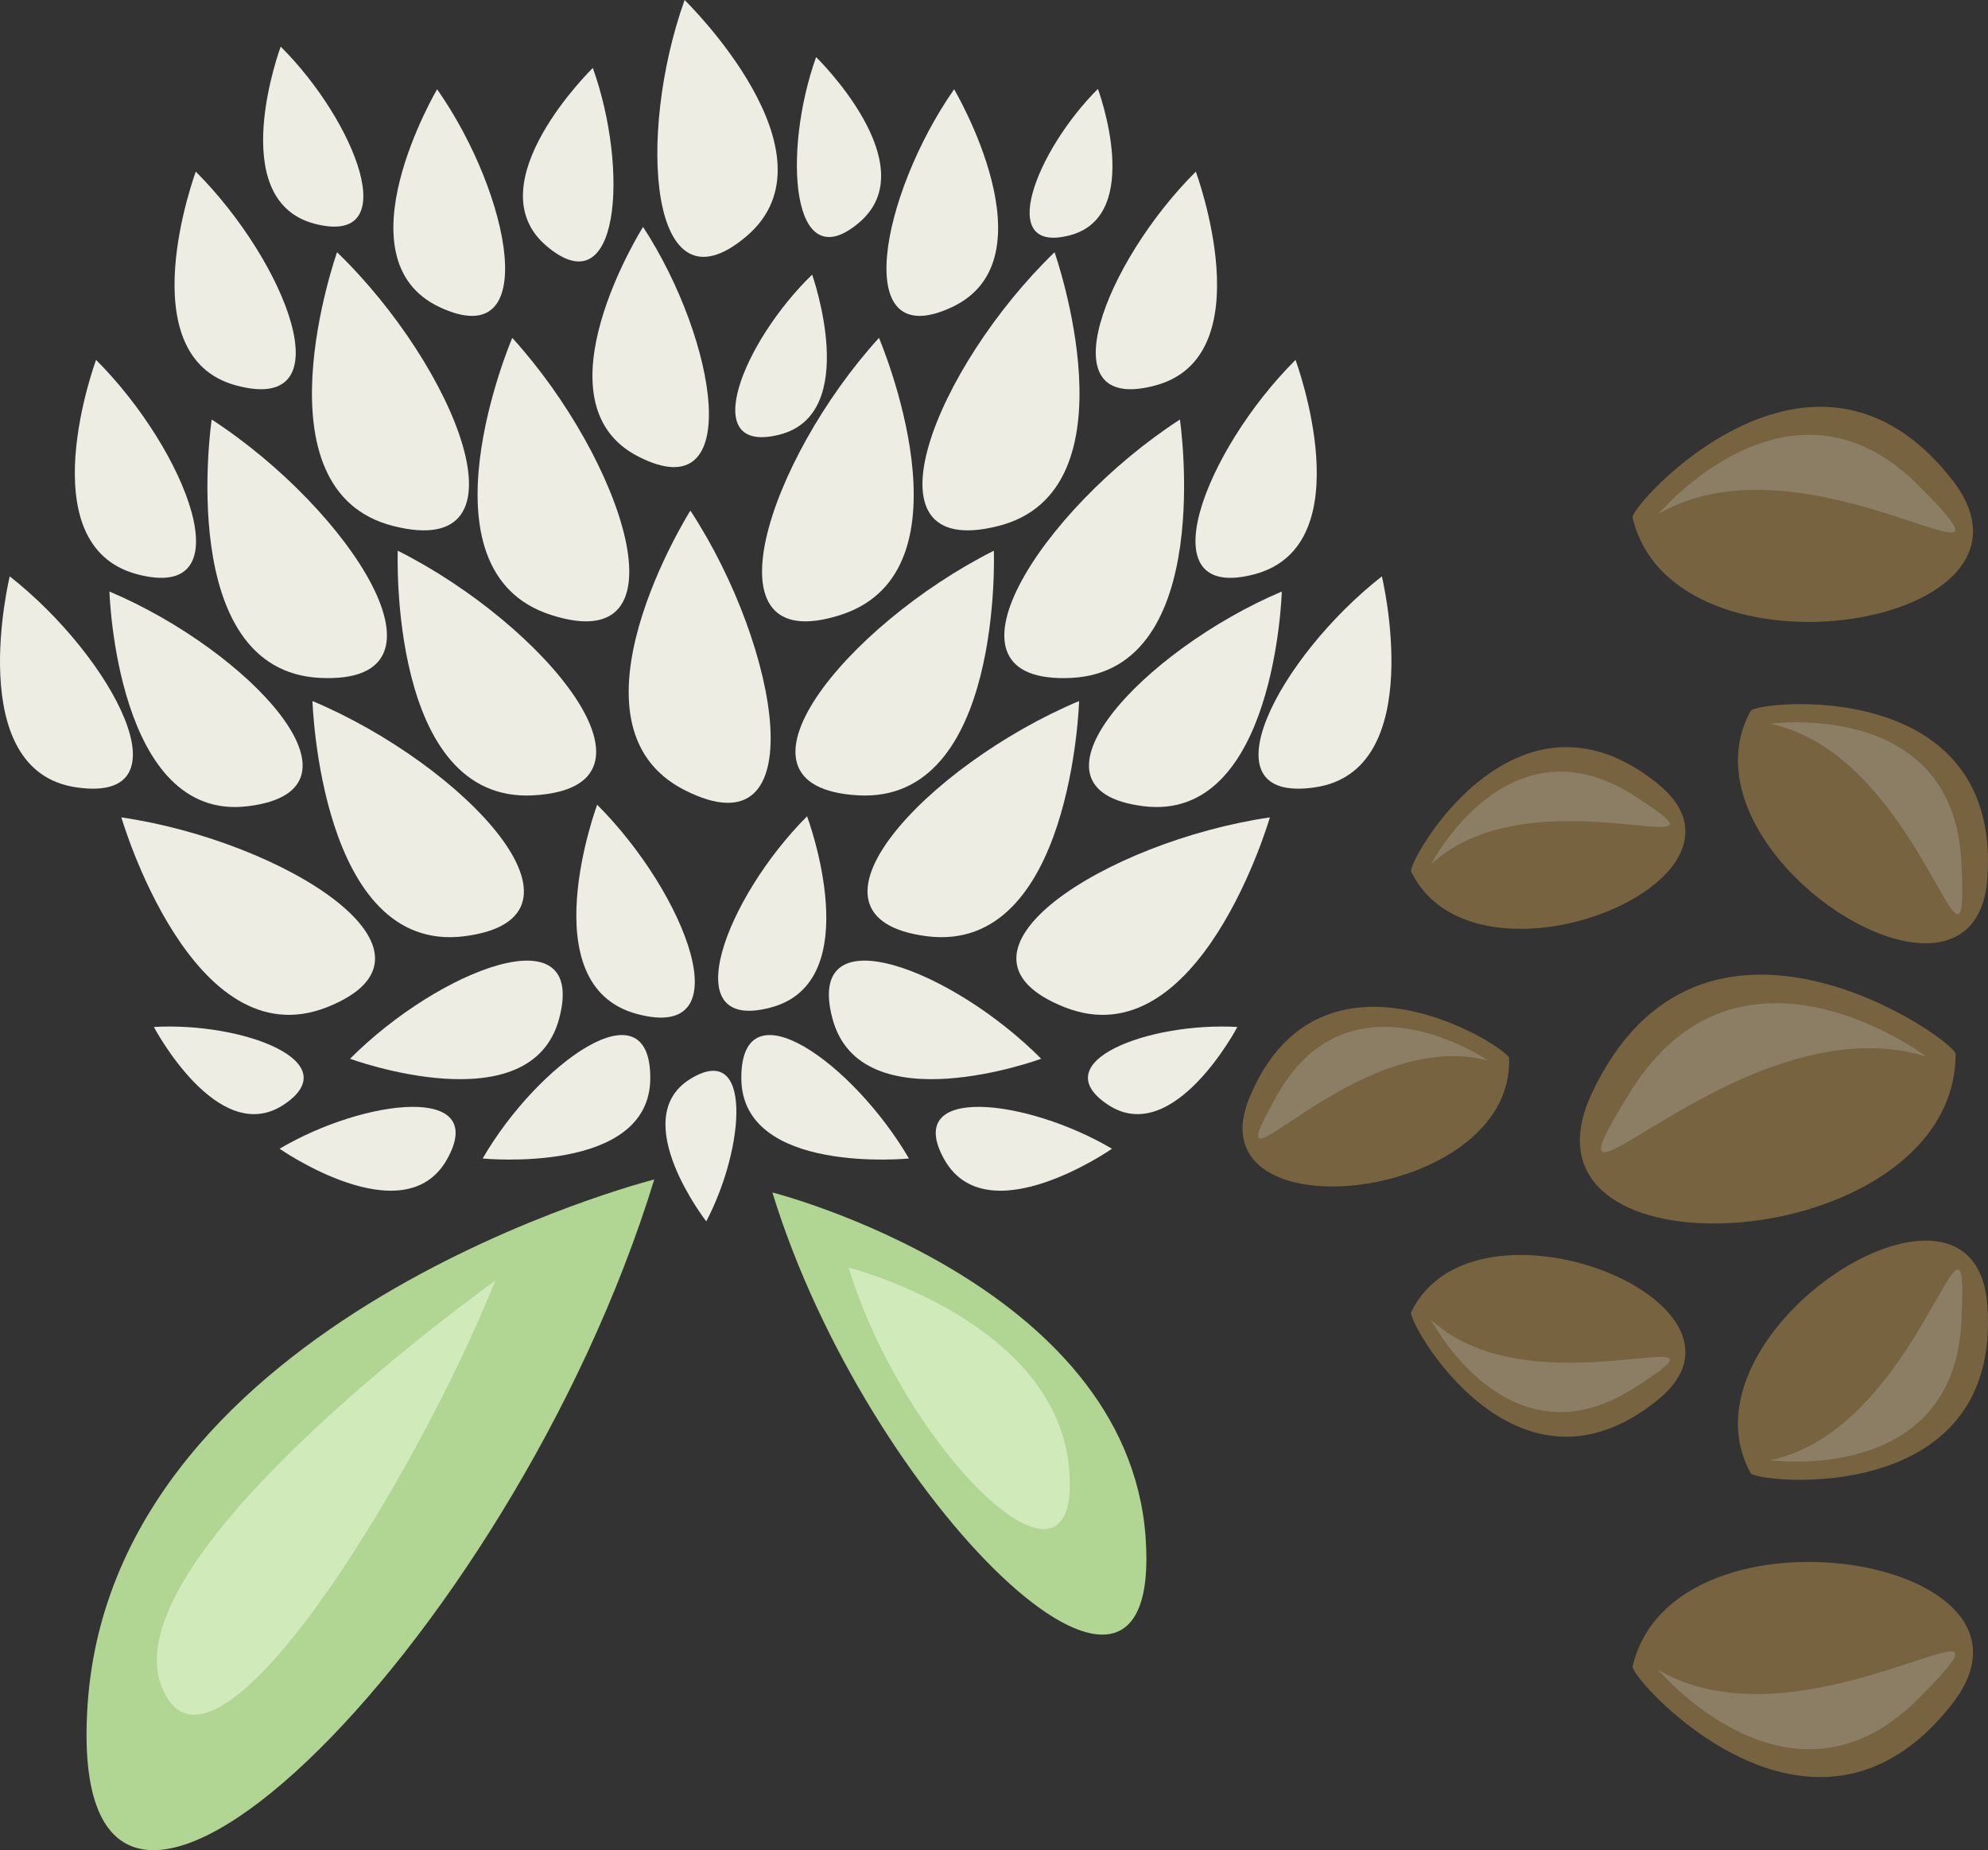
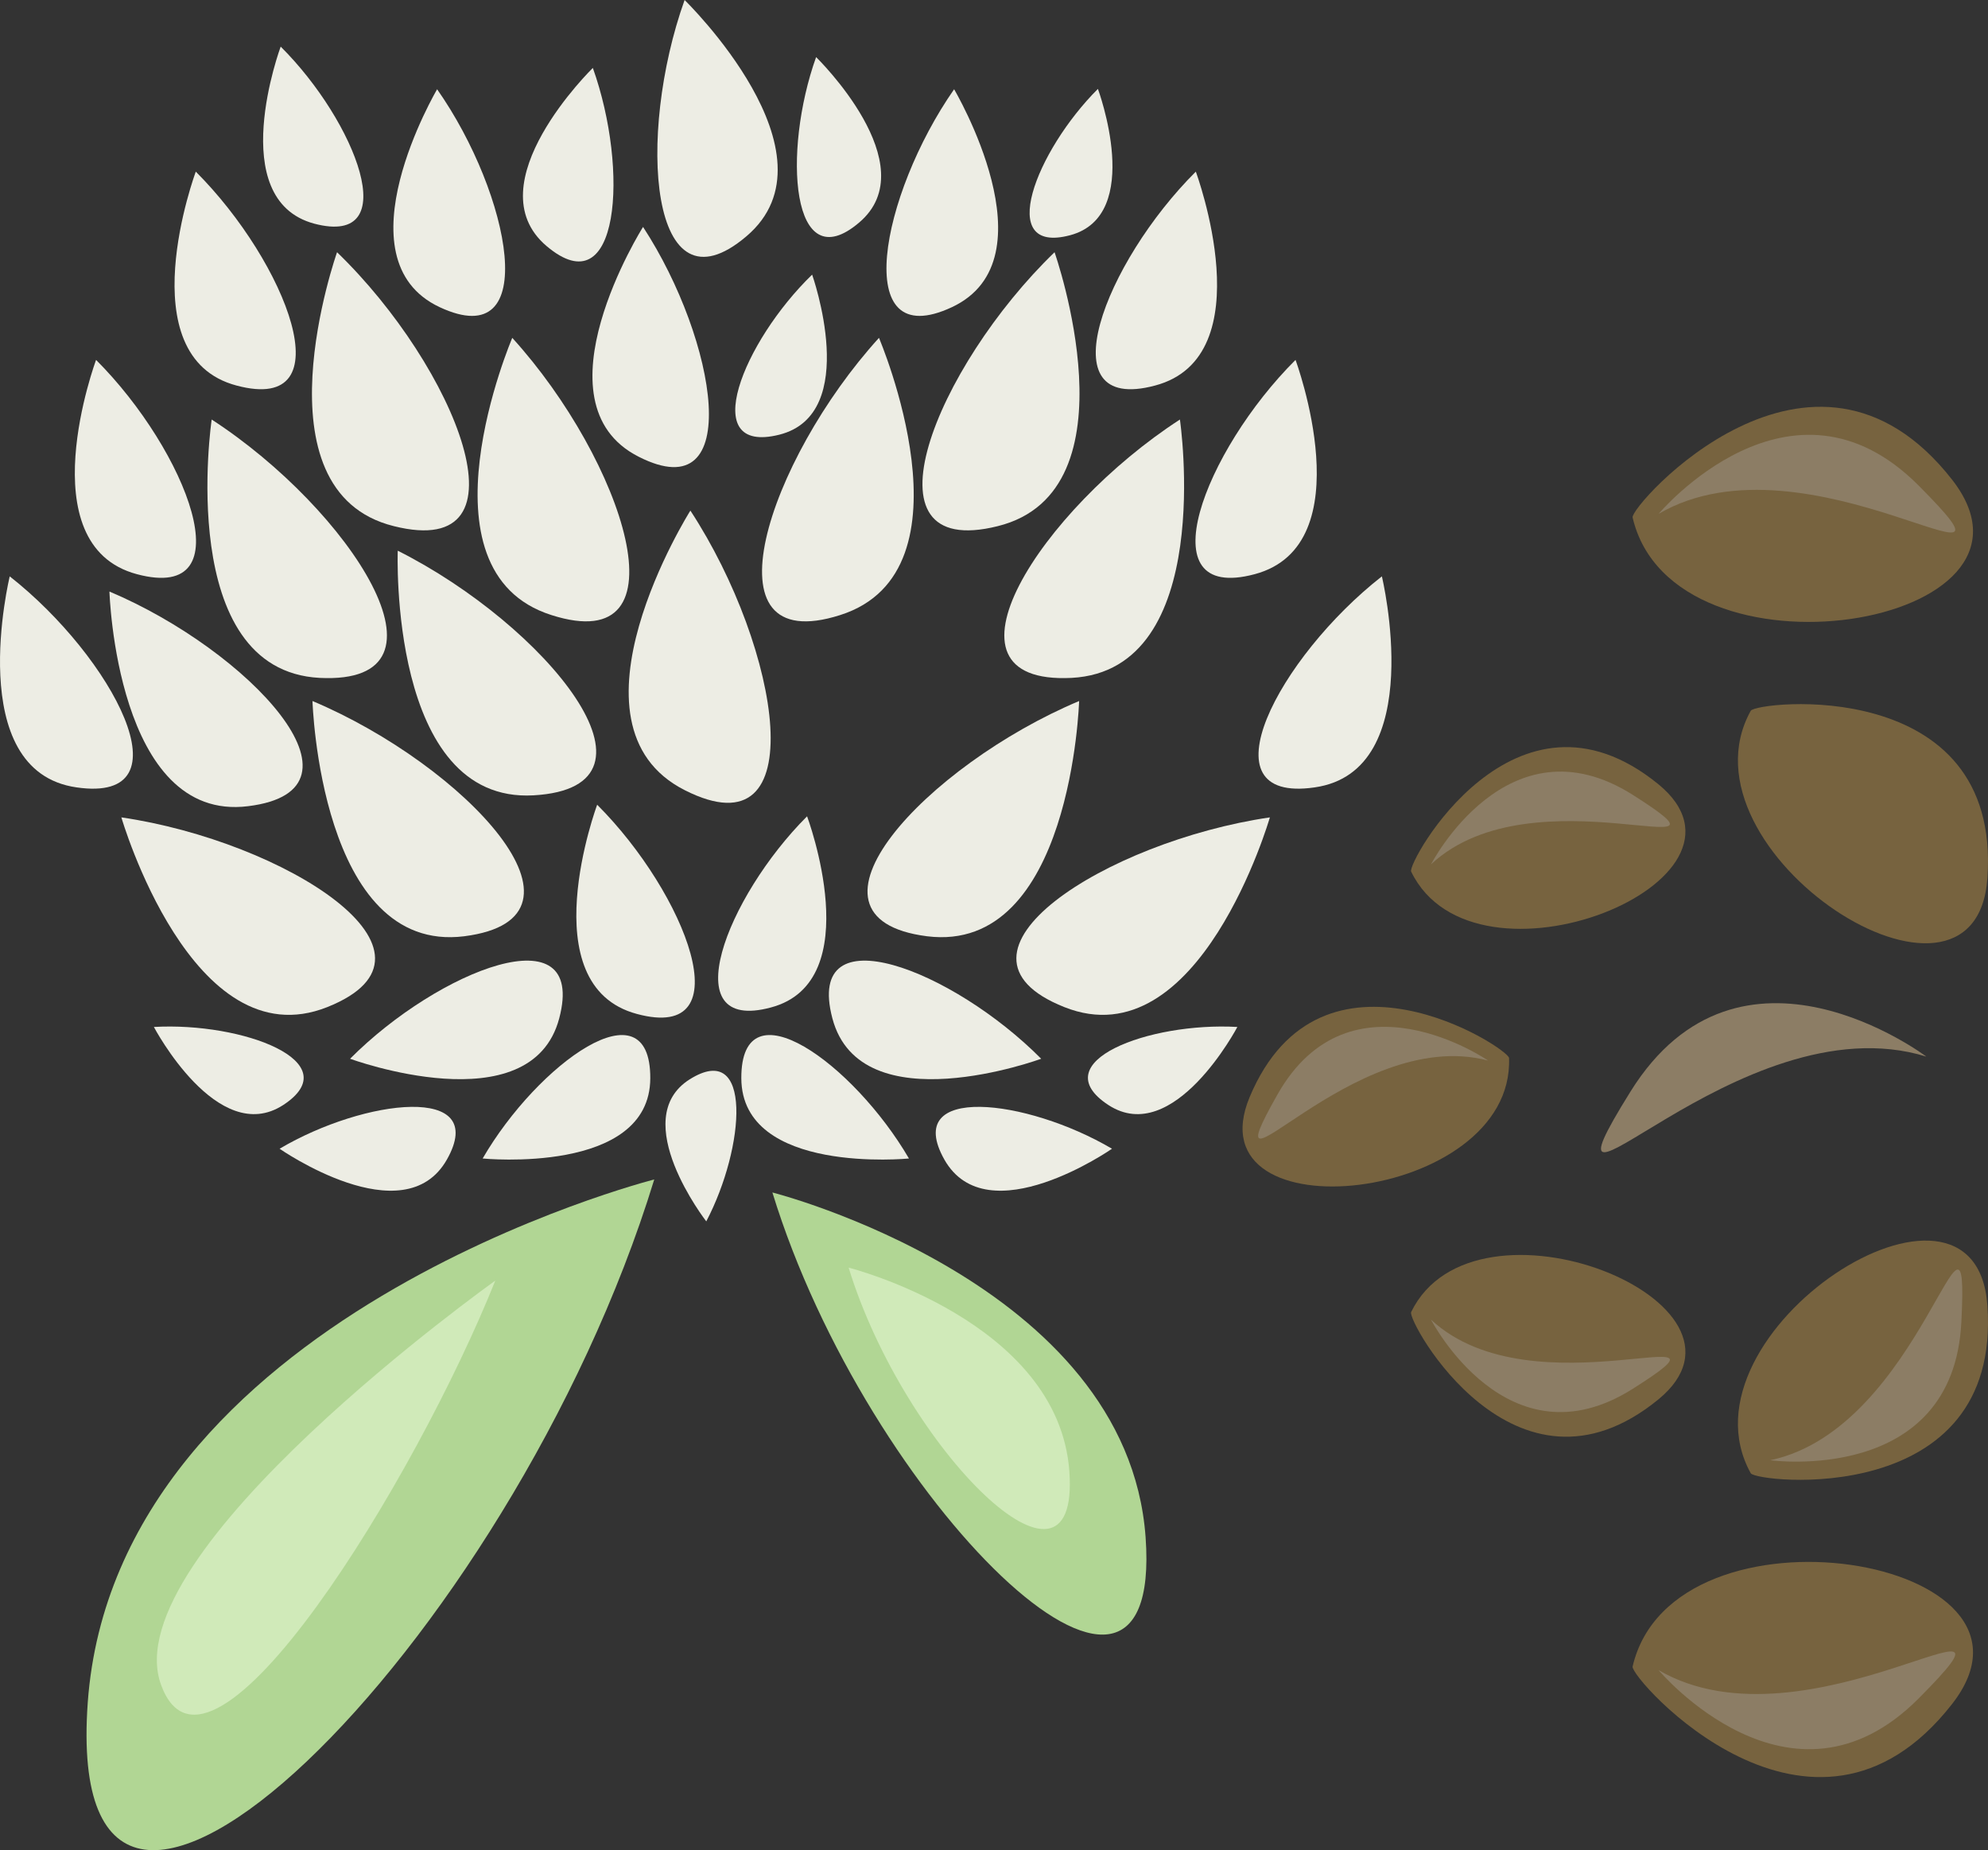
<svg xmlns="http://www.w3.org/2000/svg" id="svg132" viewBox="0 0 5502.611 5120.132" style="clip-rule:evenodd;fill-rule:evenodd;image-rendering:optimizeQuality;shape-rendering:geometricPrecision;text-rendering:geometricPrecision" version="1.1" height="51.201mm" width="55.026mm" xml:space="preserve">
  <rect x="0" y="0" width="5502.611" height="5120.132" fill="#333333" stroke="none" />
  <defs id="defs4">
    <style id="style2" type="text/css">
   
    .fil0 {fill:#77633F;fill-rule:nonzero}
    .fil1 {fill:#8C7D65;fill-rule:nonzero}
    .fil3 {fill:#B1D694;fill-rule:nonzero}
    .fil4 {fill:#D0EAB9;fill-rule:nonzero}
    .fil2 {fill:#EDEDE4;fill-rule:nonzero}
   
  </style>
  </defs>
  <g transform="translate(-7785.083,-11813)" id="Vrstva_x0020_1">
-     <path style="fill:#77633f;fill-rule:nonzero" id="path7" d="m 13198,14730 c 1,-37 -704,-538 -1007,109 -250,534 1006,454 1007,-109 z" class="fil0" />
    <path style="fill:#8c7d65;fill-rule:nonzero" id="path9" d="m 13117,14737 c 0,0 -516,-390 -819,97 -303,487 299,-258 819,-97 z" class="fil1" />
    <path style="fill:#77633f;fill-rule:nonzero" id="path11" d="m 12631,15890 c 14,26 695,101 655,-464 -32,-465 -871,74 -655,464 z" class="fil0" />
    <path style="fill:#77633f;fill-rule:nonzero" id="path13" d="m 12631,13780 c 14,-26 695,-102 655,463 -32,466 -871,-73 -655,-463 z" class="fil0" />
    <path style="fill:#8c7d65;fill-rule:nonzero" id="path15" d="m 12685,15854 c 0,0 507,70 529,-383 23,-453 -107,294 -529,383 z" class="fil1" />
-     <path style="fill:#8c7d65;fill-rule:nonzero" id="path17" d="m 12685,13816 c 0,0 507,-71 529,382 23,454 -107,-294 -529,-382 z" class="fil1" />
    <path style="fill:#77633f;fill-rule:nonzero" id="path19" d="m 12304,16425 c -7,32 497,599 884,104 319,-407 -772,-586 -884,-104 z" class="fil0" />
    <path style="fill:#77633f;fill-rule:nonzero" id="path21" d="m 12304,13245 c -7,-32 497,-599 884,-105 319,408 -772,586 -884,105 z" class="fil0" />
    <path style="fill:#8c7d65;fill-rule:nonzero" id="path23" d="m 12376,16435 c 0,0 365,435 720,78 355,-357 -307,162 -720,-78 z" class="fil1" />
    <path style="fill:#8c7d65;fill-rule:nonzero" id="path25" d="m 12376,13235 c 0,0 365,-435 720,-78 355,357 -307,-163 -720,78 z" class="fil1" />
    <path style="fill:#77633f;fill-rule:nonzero" id="path27" d="m 11691,15444 c -12,24 287,566 684,242 327,-267 -508,-604 -684,-242 z" class="fil0" />
    <path style="fill:#77633f;fill-rule:nonzero" id="path29" d="m 11691,14225 c -12,-23 287,-565 684,-242 327,267 -508,605 -684,242 z" class="fil0" />
    <path style="fill:#8c7d65;fill-rule:nonzero" id="path31" d="m 11746,15465 c 0,0 212,411 559,191 346,-219 -274,74 -559,-191 z" class="fil1" />
    <path style="fill:#8c7d65;fill-rule:nonzero" id="path33" d="m 11746,14205 c 0,0 212,-412 559,-192 346,220 -274,-74 -559,192 z" class="fil1" />
    <path style="fill:#77633f;fill-rule:nonzero" id="path35" d="m 11962,14741 c -1,-27 -520,-364 -718,108 -162,389 733,294 718,-108 z" class="fil0" />
    <path style="fill:#8c7d65;fill-rule:nonzero" id="path37" d="m 11904,14748 c 0,0 -381,-263 -583,94 -202,357 206,-194 583,-94 z" class="fil1" />
  </g>
  <g transform="translate(-7785.083,-11813)" id="Vrstva_x0020_1_0">
    <path style="fill:#edede4;fill-rule:nonzero" id="path41" d="m 9203,12748 c 0,0 -276,645 108,767 383,123 199,-429 -108,-767 z" class="fil2" />
    <path style="fill:#edede4;fill-rule:nonzero" id="path43" d="m 8886,13337 c 0,0 -26,700 376,677 402,-23 32,-472 -376,-677 z" class="fil2" />
    <path style="fill:#edede4;fill-rule:nonzero" id="path45" d="m 8718,12511 c 0,0 -234,661 157,758 390,98 171,-441 -157,-758 z" class="fil2" />
    <path style="fill:#edede4;fill-rule:nonzero" id="path47" d="m 8371,12974 c 0,0 -103,694 299,715 402,20 83,-467 -299,-715 z" class="fil2" />
    <path style="fill:#edede4;fill-rule:nonzero" id="path49" d="m 8650,13753 c 0,0 21,701 420,651 400,-51 0,-474 -420,-651 z" class="fil2" />
    <path style="fill:#edede4;fill-rule:nonzero" id="path51" d="m 9438,14040 c 0,0 -186,500 110,579 296,80 136,-333 -110,-579 z" class="fil2" />
    <path style="fill:#edede4;fill-rule:nonzero" id="path53" d="m 8754,14743 c 0,0 501,184 579,-112 78,-296 -334,-134 -579,112 z" class="fil2" />
    <path style="fill:#edede4;fill-rule:nonzero" id="path55" d="m 9121,15019 c 0,0 463,46 464,-222 1,-267 -312,-40 -464,222 z" class="fil2" />
    <path style="fill:#edede4;fill-rule:nonzero" id="path57" d="m 8559,14992 c 0,0 344,240 463,30 119,-210 -228,-169 -463,-30 z" class="fil2" />
    <path style="fill:#edede4;fill-rule:nonzero" id="path59" d="m 8211,14655 c 0,0 176,334 358,216 182,-119 -112,-230 -358,-216 z" class="fil2" />
    <path style="fill:#edede4;fill-rule:nonzero" id="path61" d="m 8121,14075 c 0,0 196,674 570,525 374,-149 -119,-459 -570,-525 z" class="fil2" />
    <path style="fill:#edede4;fill-rule:nonzero" id="path63" d="m 8088,13450 c 0,0 19,640 384,594 365,-45 0,-432 -384,-594 z" class="fil2" />
    <path style="fill:#edede4;fill-rule:nonzero" id="path65" d="m 7812,13408 c 0,0 -131,539 185,584 316,46 99,-361 -185,-584 z" class="fil2" />
    <path style="fill:#edede4;fill-rule:nonzero" id="path67" d="m 8051,12809 c 0,0 -190,512 113,593 303,81 138,-342 -113,-593 z" class="fil2" />
    <path style="fill:#edede4;fill-rule:nonzero" id="path69" d="m 8327,12288 c 0,0 -190,512 113,592 303,81 138,-341 -113,-592 z" class="fil2" />
    <path style="fill:#edede4;fill-rule:nonzero" id="path71" d="m 8995,12060 c 0,0 -277,470 7,603 284,133 197,-312 -7,-603 z" class="fil2" />
    <path style="fill:#edede4;fill-rule:nonzero" id="path73" d="m 8562,11942 c 0,0 -157,423 93,490 251,66 115,-283 -93,-490 z" class="fil2" />
    <path style="fill:#edede4;fill-rule:nonzero" id="path75" d="m 9696,13226 c 0,0 -374,593 -15,774 360,182 265,-392 15,-774 z" class="fil2" />
    <path style="fill:#edede4;fill-rule:nonzero" id="path77" d="m 9565,12441 c 0,0 -307,487 -12,636 295,150 217,-322 12,-636 z" class="fil2" />
    <path style="fill:#edede4;fill-rule:nonzero" id="path79" d="m 9426,12001 c 0,0 -330,322 -128,493 202,171 229,-210 128,-493 z" class="fil2" />
    <path style="fill:#edede4;fill-rule:nonzero" id="path81" d="m 10218,12748 c 0,0 276,645 -107,767 -384,123 -200,-429 107,-767 z" class="fil2" />
-     <path style="fill:#edede4;fill-rule:nonzero" id="path83" d="m 10536,13337 c 0,0 26,700 -376,677 -402,-23 -32,-472 376,-677 z" class="fil2" />
+     <path style="fill:#edede4;fill-rule:nonzero" id="path83" d="m 10536,13337 z" class="fil2" />
    <path style="fill:#edede4;fill-rule:nonzero" id="path85" d="m 10704,12511 c 0,0 233,661 -157,758 -391,98 -171,-441 157,-758 z" class="fil2" />
    <path style="fill:#edede4;fill-rule:nonzero" id="path87" d="m 11051,12974 c 0,0 102,694 -300,715 -402,20 -83,-467 300,-715 z" class="fil2" />
    <path style="fill:#edede4;fill-rule:nonzero" id="path89" d="m 10772,13753 c 0,0 -21,701 -421,651 -399,-51 0,-474 421,-651 z" class="fil2" />
    <path style="fill:#edede4;fill-rule:nonzero" id="path91" d="m 10019,14072 c 0,0 171,457 -100,529 -270,73 -124,-305 100,-529 z" class="fil2" />
    <path style="fill:#edede4;fill-rule:nonzero" id="path93" d="m 10667,14743 c 0,0 -500,184 -578,-112 -78,-296 334,-134 578,112 z" class="fil2" />
    <path style="fill:#edede4;fill-rule:nonzero" id="path95" d="m 10301,15019 c 0,0 -463,46 -464,-222 -1,-267 311,-40 464,222 z" class="fil2" />
    <path style="fill:#edede4;fill-rule:nonzero" id="path97" d="m 9740,15193 c 0,0 -220,-283 -46,-393 175,-110 154,187 46,393 z" class="fil2" />
    <path style="fill:#edede4;fill-rule:nonzero" id="path99" d="m 10863,14992 c 0,0 -345,240 -464,30 -118,-210 228,-169 464,-30 z" class="fil2" />
    <path style="fill:#edede4;fill-rule:nonzero" id="path101" d="m 11210,14655 c 0,0 -176,334 -357,216 -182,-119 112,-230 357,-216 z" class="fil2" />
    <path style="fill:#edede4;fill-rule:nonzero" id="path103" d="m 11300,14075 c 0,0 -195,674 -569,525 -375,-149 118,-459 569,-525 z" class="fil2" />
-     <path style="fill:#edede4;fill-rule:nonzero" id="path105" d="m 11333,13450 c 0,0 -18,640 -383,594 -365,-45 0,-432 383,-594 z" class="fil2" />
    <path style="fill:#edede4;fill-rule:nonzero" id="path107" d="m 11610,13408 c 0,0 130,539 -186,584 -315,46 -99,-361 186,-584 z" class="fil2" />
    <path style="fill:#edede4;fill-rule:nonzero" id="path109" d="m 11371,12809 c 0,0 190,512 -113,593 -303,81 -139,-342 113,-593 z" class="fil2" />
    <path style="fill:#edede4;fill-rule:nonzero" id="path111" d="m 11095,12288 c 0,0 190,512 -113,592 -303,81 -139,-341 113,-592 z" class="fil2" />
    <path style="fill:#edede4;fill-rule:nonzero" id="path113" d="m 10426,12060 c 0,0 278,470 -6,603 -284,133 -197,-312 6,-603 z" class="fil2" />
    <path style="fill:#edede4;fill-rule:nonzero" id="path115" d="m 10824,12059 c 0,0 130,350 -77,405 -207,55 -95,-233 77,-405 z" class="fil2" />
    <path style="fill:#edede4;fill-rule:nonzero" id="path117" d="m 10033,12573 c 0,0 137,386 -91,443 -228,57 -100,-258 91,-443 z" class="fil2" />
    <path style="fill:#edede4;fill-rule:nonzero" id="path119" d="m 10044,11971 c 0,0 307,299 119,458 -188,160 -213,-195 -119,-458 z" class="fil2" />
    <path style="fill:#edede4;fill-rule:nonzero" id="path121" d="m 9680,11813 c 0,0 439,427 171,654 -268,228 -305,-279 -171,-654 z" class="fil2" />
    <path style="fill:#b1d694;fill-rule:nonzero" id="path123" d="m 9596,15077 c 0,0 -1490,378 -1568,1447 -77,1070 1171,-152 1568,-1447 z" class="fil3" />
    <path style="fill:#b1d694;fill-rule:nonzero" id="path125" d="m 9923,15113 c 0,0 982,249 1033,954 51,705 -771,-100 -1033,-954 z" class="fil3" />
    <path style="fill:#d0eab9;fill-rule:nonzero" id="path127" d="m 10134,15321 c 0,0 581,147 611,564 30,417 -456,-59 -611,-564 z" class="fil4" />
    <path style="fill:#d0eab9;fill-rule:nonzero" id="path129" d="m 9156,15357 c 0,0 -1059,754 -925,1119 134,365 706,-572 925,-1119 z" class="fil4" />
  </g>
</svg>